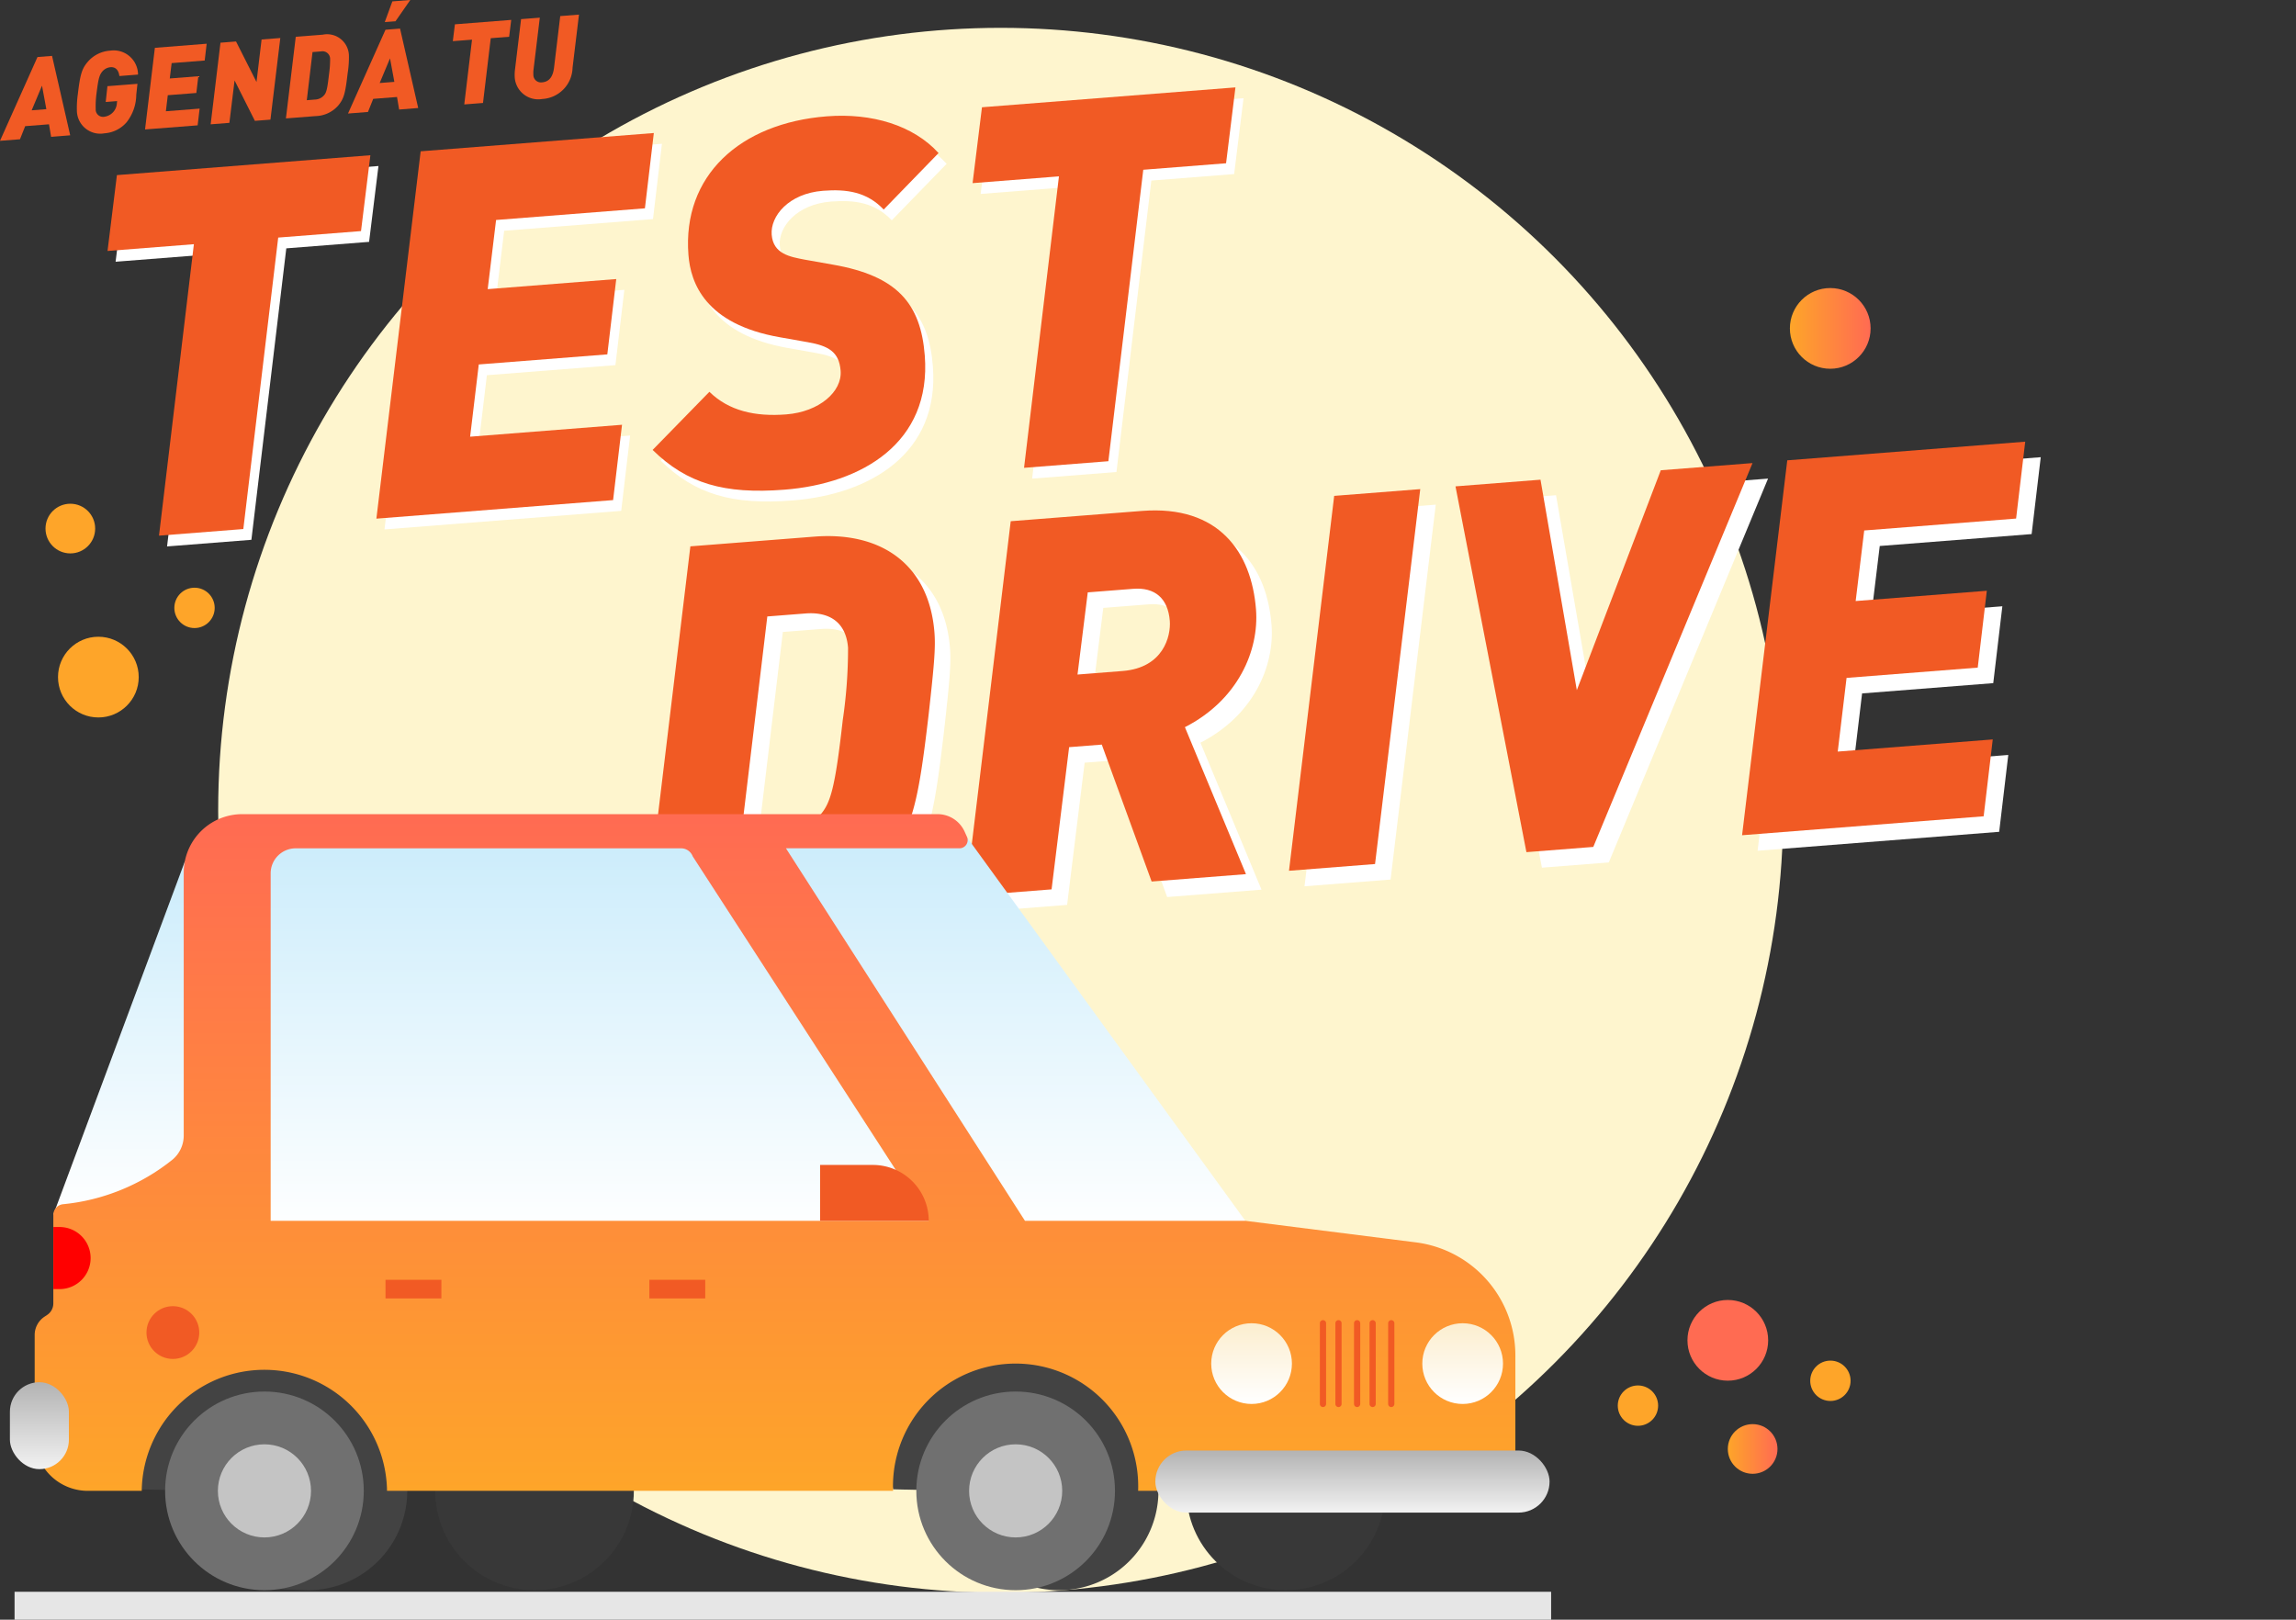
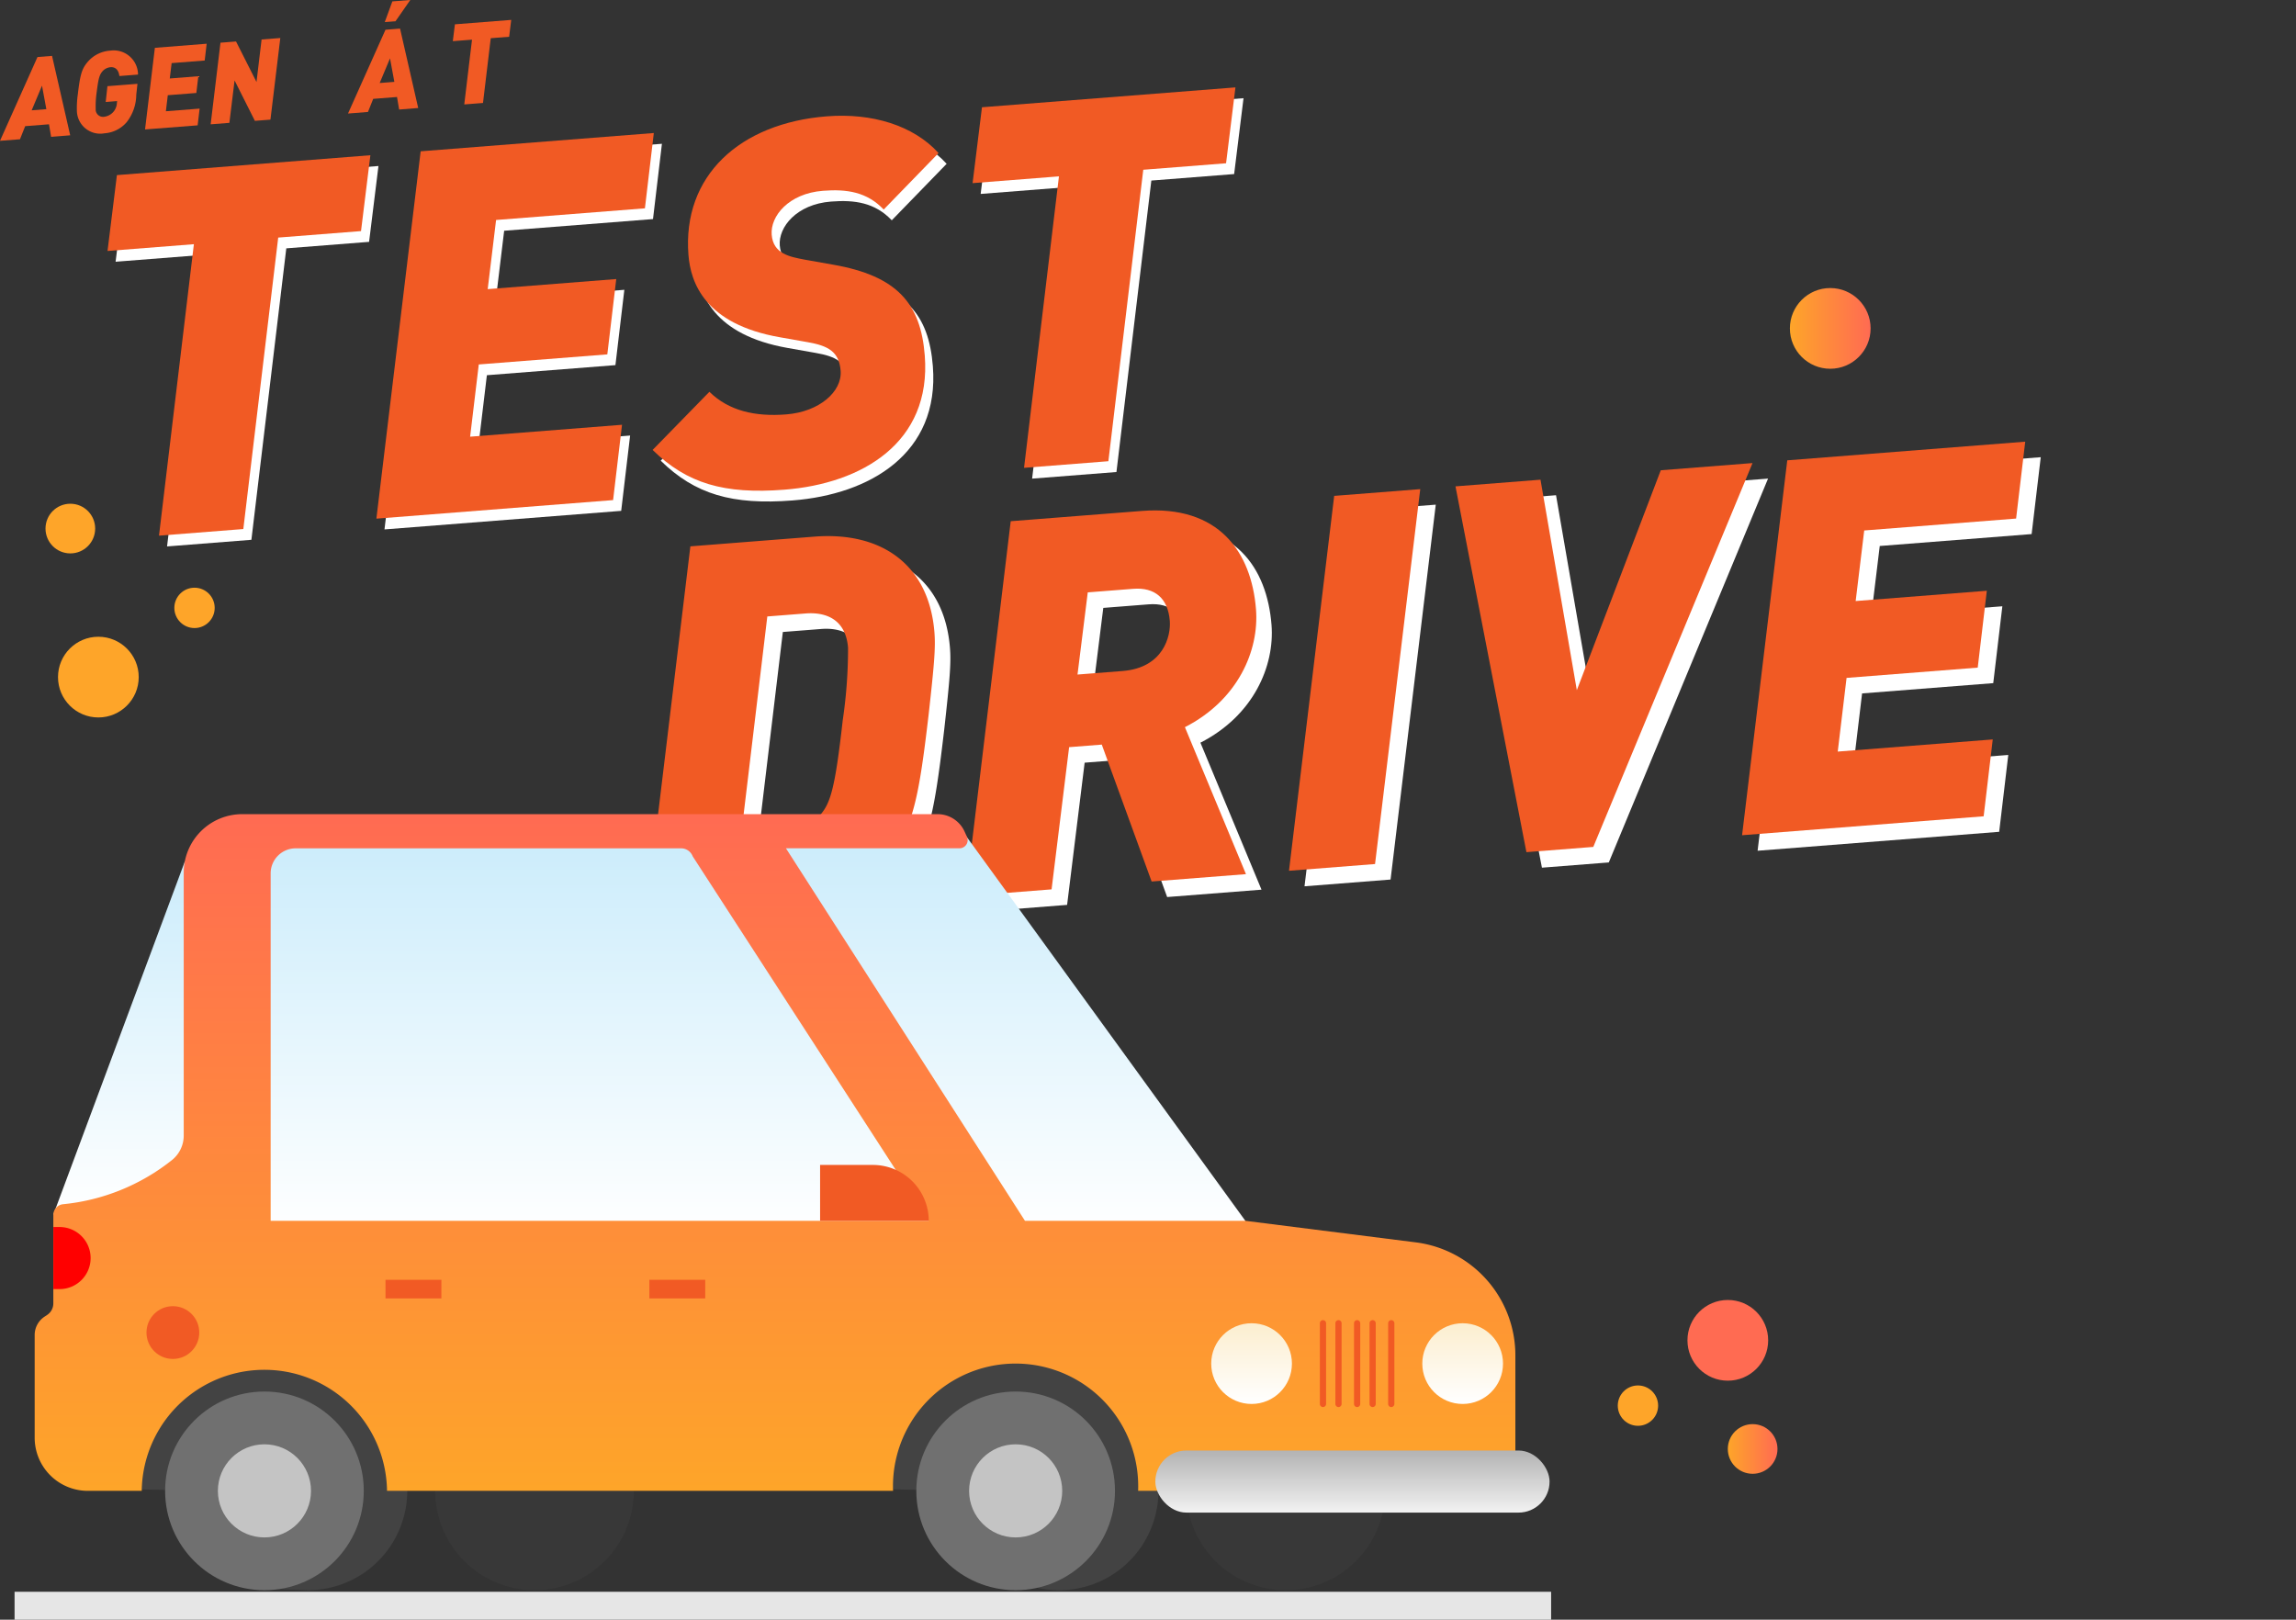
<svg xmlns="http://www.w3.org/2000/svg" xmlns:xlink="http://www.w3.org/1999/xlink" width="280.429" height="197.833" viewBox="0 0 280.429 197.833">
  <rect x="0" y="0" width="280.429" height="197.833" fill="#333333" stroke="none" />
  <defs>
    <style>.a{fill:url(#a);}.b{fill:#f15a24;}.c{fill:#fff;}.d{fill:#434343;}.e{fill:#383838;}.f{fill:url(#b);}.g{fill:url(#e);}.h{fill:none;stroke:#f0f;stroke-miterlimit:10;}.i{fill:#707070;}.j{fill:#c4c4c4;}.k{fill:url(#f);}.l{fill:red;}.m{fill:url(#h);}.n{fill:#e6e6e6;}.o{fill:url(#j);}.p{fill:url(#k);}.q{fill:url(#o);}.r{fill:url(#p);}.s{fill:url(#q);}.t{fill:url(#r);}.u{fill:url(#s);}</style>
    <linearGradient id="a" x1="13.998" y1="5.343" x2="14.998" y2="5.343" gradientUnits="objectBoundingBox">
      <stop offset="0" stop-color="#fef5ce" />
      <stop offset="1" stop-color="#fedf4a" />
    </linearGradient>
    <linearGradient id="b" x1="0.5" y1="1" x2="0.5" gradientUnits="objectBoundingBox">
      <stop offset="0" stop-color="#fff" />
      <stop offset="1" stop-color="#cbecfb" />
    </linearGradient>
    <linearGradient id="e" x1="0.5" y1="1" x2="0.5" gradientUnits="objectBoundingBox">
      <stop offset="0" stop-color="#fea529" />
      <stop offset="0.994" stop-color="#ff6b52" />
    </linearGradient>
    <linearGradient id="f" x1="0.5" y1="1" x2="0.5" gradientUnits="objectBoundingBox">
      <stop offset="0" stop-color="#fff" />
      <stop offset="0.994" stop-color="#fceecf" />
    </linearGradient>
    <linearGradient id="h" x1="0.5" y1="1" x2="0.5" gradientUnits="objectBoundingBox">
      <stop offset="0" stop-color="#f2f2f2" />
      <stop offset="0.994" stop-color="#b3b3b3" />
    </linearGradient>
    <linearGradient id="j" x1="0" y1="0.5" x2="1" y2="0.5" xlink:href="#e" />
    <linearGradient id="k" x1="-126.306" y1="38.304" x2="-125.306" y2="38.304" xlink:href="#e" />
    <linearGradient id="o" x1="257.42" y1="699.339" x2="258.42" y2="699.339" xlink:href="#e" />
    <linearGradient id="p" x1="420.733" y1="1141.511" x2="421.733" y2="1141.511" xlink:href="#e" />
    <linearGradient id="q" x1="511.113" y1="1402.503" x2="512.113" y2="1402.503" xlink:href="#e" />
    <linearGradient id="r" x1="434.498" y1="1381.366" x2="435.498" y2="1381.366" xlink:href="#e" />
    <linearGradient id="s" x1="118.796" y1="1504.248" x2="119.796" y2="1504.248" xlink:href="#e" />
  </defs>
  <g transform="translate(-8380.266 -983.103)">
-     <circle class="a" cx="95.574" cy="95.574" r="95.574" transform="translate(8406.914 986.503)" />
    <g transform="translate(8380.266 983.103)">
      <path class="b" d="M8386.51,1011l-.26-1.533-2.908.228-.637,1.6-2.439.191,4.578-10.234,1.779-.14,2.217,9.7Zm-1.114-6.251-1.262,3.011,1.792-.141Z" transform="translate(-8380.266 -994.285)" />
      <path class="b" d="M8410.222,1002.5c-.081-.687-.448-1.13-1.083-1.08a1.486,1.486,0,0,0-1,.522c-.419.491-.508,1.136-.7,2.607a11.71,11.71,0,0,0-.109,1.964.9.9,0,0,0,1.073.956,1.773,1.773,0,0,0,1.518-1.7l.025-.21-1.393.109.209-1.931,3.667-.287-.145,1.343a5.511,5.511,0,0,1-1.18,3.352,3.919,3.919,0,0,1-2.7,1.349,2.853,2.853,0,0,1-3.367-2.621,11.754,11.754,0,0,1,.109-2.144c.284-2.394.479-3.1,1.2-3.95a3.944,3.944,0,0,1,2.763-1.382,2.971,2.971,0,0,1,3.391,2.924Z" transform="translate(-8395.641 -993.212)" />
      <path class="b" d="M8434.279,999.252l-4.038.317-.228,1.876,3.487-.273-.242,2.044-3.487.273-.234,1.96,4.122-.323-.243,2.044-6.423.5,1.2-9.969,6.326-.5Z" transform="translate(-8409.277 -991.86)" />
      <path class="b" d="M8455.426,1005.318l-1.9.149-2.482-4.937-.633,5.181-2.288.179,1.2-9.969,1.9-.149,2.5,4.95.619-5.194,2.288-.179Z" transform="translate(-8422.394 -990.706)" />
-       <path class="b" d="M8479.915,998.952c-.29,2.491-.448,3.128-1.21,4.02a3.81,3.81,0,0,1-2.719,1.225l-3.612.283,1.2-9.969,3.294-.258a2.664,2.664,0,0,1,3.2,2.551A12.18,12.18,0,0,1,8479.915,998.952Zm-3.272-2.656-1.021.08-.7,5.88,1.006-.079a1.527,1.527,0,0,0,1.11-.531c.267-.312.389-.7.593-2.515a12.848,12.848,0,0,0,.141-1.925A.929.929,0,0,0,8476.643,996.3Z" transform="translate(-8437.452 -990.017)" />
      <path class="b" d="M8498.618,996.483l-.259-1.533-2.908.228-.638,1.6-2.439.191,4.578-10.234,1.778-.14,2.217,9.7Zm-1.114-6.251-1.262,3.011,1.792-.141Zm.671-4.532-1.31.1.926-2.528,2.191-.172Z" transform="translate(-8449.869 -983.103)" />
      <path class="b" d="M8533.021,991.575l-2.246.176-.947,7.91-2.288.179.947-7.91-2.344.183.255-2.059,6.878-.539Z" transform="translate(-8470.836 -987.085)" />
-       <path class="b" d="M8553.133,994.287a3.926,3.926,0,0,1-3.708,3.827,2.879,2.879,0,0,1-3.354-2.621,5.385,5.385,0,0,1,.017-.861l.756-6.273,2.288-.179-.774,6.4a3.613,3.613,0,0,0-.012.556.925.925,0,0,0,1.059.944c.938-.073,1.341-.771,1.468-1.807l.755-6.287,2.288-.179Z" transform="translate(-8483.201 -986.022)" />
    </g>
    <g transform="translate(8393.4 993.778)">
      <g transform="translate(0.987 1.316)">
        <path class="c" d="M8448.473,1045.847l-10.112.793-4.263,35.6-10.3.808,4.262-35.6-10.547.827,1.146-9.266,30.959-2.427Z" transform="translate(-8417.514 -1028.297)" />
        <path class="c" d="M8536.924,1038.62l-18.179,1.425-1.022,8.445,15.7-1.231-1.089,9.2-15.7,1.231-1.056,8.823,18.551-1.454-1.09,9.2-28.911,2.267,5.408-44.87,28.478-2.233Z" transform="translate(-8471.289 -1023.852)" />
        <path class="c" d="M8621.336,1035.325c-2.041-2.149-4.5-2.518-7.421-2.289-4.219.331-6.435,3.126-6.259,5.359.185,2.358,2.209,2.7,4.047,3.054l3.418.605c7.912,1.377,10.737,4.777,11.233,11.1.837,10.671-7.7,15.649-17.13,16.388-7.383.579-11.92-.751-16.111-4.855l6.935-7.1c2.365,2.311,5.546,3.061,9.392,2.759,4.033-.316,6.836-2.783,6.637-5.327-.185-2.358-1.551-3.062-4.02-3.493l-3.418-.605c-9.114-1.6-10.883-6.638-11.15-10.05-.76-9.679,6.291-16.1,16.9-16.932,5.521-.433,10.574,1.106,13.648,4.486Z" transform="translate(-8526.537 -1020.408)" />
        <path class="c" d="M8727.148,1024l-10.113.793-4.262,35.6-10.3.807,4.263-35.6-10.547.827,1.146-9.266,30.959-2.427Z" transform="translate(-8590.533 -1014.731)" />
      </g>
      <g transform="translate(0 0)">
        <path class="b" d="M8445.87,1042.375l-10.114.793-4.261,35.6-10.3.808,4.262-35.6-10.547.827,1.146-9.266,30.959-2.427Z" transform="translate(-8414.91 -1024.825)" />
        <path class="b" d="M8534.321,1035.149l-18.179,1.425-1.023,8.446,15.7-1.231-1.09,9.2-15.7,1.231-1.057,8.823,18.552-1.455-1.09,9.2-28.911,2.267,5.408-44.87,28.478-2.233Z" transform="translate(-8468.686 -1020.38)" />
        <path class="b" d="M8618.731,1031.854c-2.041-2.15-4.5-2.518-7.421-2.29-4.219.331-6.434,3.126-6.259,5.359.185,2.358,2.209,2.7,4.047,3.054l3.419.606c7.91,1.377,10.736,4.776,11.232,11.1.837,10.672-7.7,15.649-17.13,16.388-7.383.579-11.919-.751-16.111-4.854l6.935-7.1c2.365,2.312,5.546,3.061,9.393,2.759,4.032-.316,6.835-2.783,6.636-5.327-.185-2.358-1.551-3.062-4.019-3.493l-3.419-.605c-9.114-1.6-10.883-6.638-11.15-10.05-.759-9.679,6.291-16.1,16.9-16.932,5.522-.433,10.574,1.106,13.648,4.486Z" transform="translate(-8523.933 -1016.936)" />
        <path class="b" d="M8724.545,1020.525l-10.113.793-4.262,35.6-10.3.807,4.263-35.6-10.548.827,1.146-9.267,30.959-2.427Z" transform="translate(-8587.929 -1011.259)" />
      </g>
    </g>
    <g transform="translate(8459.066 1037.053)">
      <g transform="translate(1.896 1.896)">
        <path class="c" d="M8627.748,1182.461c-1.332,11.444-2.059,14.368-5.56,18.465-2.8,3.277-6.982,5.2-12.49,5.63l-16.589,1.3,5.52-45.791,15.133-1.186c8.294-.65,14.033,3.487,14.679,11.717C8628.584,1174.432,8628.421,1176.42,8627.748,1182.461Zm-15.035-12.2-4.686.367-3.233,27.01,4.622-.362a7.027,7.027,0,0,0,5.1-2.438c1.226-1.434,1.788-3.2,2.726-11.553a59.779,59.779,0,0,0,.645-8.842C8617.615,1171.023,8615.245,1170.063,8612.713,1170.261Z" transform="translate(-8593.109 -1149.282)" />
        <path class="c" d="M8723.107,1179.015l7.46,17.953-11.524.9-6.088-16.723-3.99.313-2.142,17.369-10.51.824,5.52-45.791,16.019-1.256c9.434-.74,13.393,5.065,13.939,12.03C8732.183,1169.64,8729.6,1175.7,8723.107,1179.015Zm-6.294-16.9-5.571.437-1.252,10.036,5.509-.432c5-.392,5.907-4.286,5.763-6.122C8721.043,1163.251,8719.41,1161.914,8716.813,1162.117Z" transform="translate(-8657.185 -1144.148)" />
        <path class="c" d="M8811.028,1191.471l-10.511.824,5.52-45.791,10.51-.824Z" transform="translate(-8721.882 -1139.887)" />
        <path class="c" d="M8870.982,1184.17l-8.167.64-8.663-44.679,10.384-.814,4.437,25.707,10.253-26.859,11.206-.879Z" transform="translate(-8755.182 -1134.676)" />
        <path class="c" d="M8979.943,1139.788l-18.551,1.455-1.045,8.619,16.02-1.256-1.111,9.388-16.02,1.256-1.077,9,18.932-1.484-1.111,9.388-29.506,2.313,5.52-45.791,29.063-2.279Z" transform="translate(-8812.5 -1130.4)" />
      </g>
      <g transform="translate(0 0)">
        <path class="b" d="M8622.748,1177.461c-1.332,11.444-2.059,14.368-5.56,18.465-2.8,3.277-6.983,5.2-12.491,5.63l-16.588,1.3,5.52-45.791,15.133-1.186c8.294-.65,14.033,3.487,14.679,11.717C8623.584,1169.432,8623.421,1171.42,8622.748,1177.461Zm-15.035-12.2-4.686.367-3.233,27.01,4.622-.362a7.025,7.025,0,0,0,5.1-2.438c1.227-1.434,1.789-3.2,2.726-11.553a59.7,59.7,0,0,0,.646-8.842C8612.614,1166.023,8610.245,1165.063,8607.713,1165.261Z" transform="translate(-8588.109 -1144.282)" />
        <path class="b" d="M8718.107,1174.015l7.459,17.953-11.523.9-6.088-16.723-3.99.313-2.142,17.369-10.51.824,5.519-45.791,16.02-1.256c9.434-.74,13.393,5.065,13.939,12.03C8727.183,1164.64,8724.6,1170.7,8718.107,1174.015Zm-6.294-16.9-5.571.437-1.252,10.036,5.508-.432c5-.392,5.907-4.286,5.764-6.122C8716.043,1158.251,8714.409,1156.914,8711.813,1157.117Z" transform="translate(-8652.185 -1139.148)" />
        <path class="b" d="M8806.028,1186.471l-10.511.824,5.52-45.791,10.511-.824Z" transform="translate(-8716.882 -1134.887)" />
        <path class="b" d="M8865.983,1179.17l-8.167.64-8.664-44.679,10.384-.814,4.437,25.707,10.253-26.859,11.207-.879Z" transform="translate(-8750.182 -1129.676)" />
        <path class="b" d="M8974.943,1134.788l-18.551,1.455-1.045,8.619,16.02-1.256-1.111,9.388-16.02,1.256-1.078,9,18.932-1.484-1.11,9.388-29.506,2.313,5.52-45.791,29.063-2.279Z" transform="translate(-8807.5 -1125.4)" />
      </g>
    </g>
    <g transform="translate(8381.476 1082.549)">
      <g transform="translate(0 0)">
        <path class="d" d="M8454.647,1437.013a12.133,12.133,0,0,1-12.133,12.132l-5.5-.19-6.635-11.943-8.91-.19-1.517-15.545,34.5-.379Z" transform="translate(-8406.117 -1354.361)" />
        <circle class="e" cx="12.132" cy="12.132" r="12.132" transform="translate(143.693 70.52)" />
        <path class="d" d="M8696.647,1437.013a12.132,12.132,0,1,1-24.265,0l-8.152-.19-2.274-15.545,34.5-.379Z" transform="translate(-8556.366 -1354.361)" />
        <circle class="e" cx="12.132" cy="12.132" r="12.132" transform="translate(51.942 70.52)" />
        <path class="f" d="M8647.375,1252.4l34.122,47.013-.759,1.516h-29.193l-31.089-48.529Z" transform="translate(-8530.601 -1249.746)" />
        <path class="f" d="M8413.513,1259.867,8397.456,1303h17.819v-43.6Z" transform="translate(-8392.148 -1254.092)" />
        <path class="f" d="M8458.214,1253.159l-.758,47.771h87.96l-31.09-48.529Z" transform="translate(-8429.4 -1249.746)" />
        <path class="g" d="M8560.141,1297.7l-20.821-2.633H8512.4l-29.193-45.5H8504.4a1,1,0,0,0,.911-1.415l-.286-.629a3.625,3.625,0,0,0-3.3-2.127H8416.8a7.148,7.148,0,0,0-7.147,7.148v32.1a3.836,3.836,0,0,1-1.365,2.945,25.287,25.287,0,0,1-13.4,5.454,1.327,1.327,0,0,0-1.162,1.316v10.8a1.683,1.683,0,0,1-.749,1.4l-.329.219a2.686,2.686,0,0,0-1.2,2.236v12.545a6.49,6.49,0,0,0,6.49,6.49h6.59v-.19a14.981,14.981,0,0,1,29.952,0v.19h61.81c-.007-.188-.011-.378-.011-.568a14.976,14.976,0,0,1,29.952,0c0,.19,0,.38-.011.568h43.377a2.7,2.7,0,0,0,2.7-2.7V1311.5A13.909,13.909,0,0,0,8560.141,1297.7Zm-59.683-2.633h-80.187v-42.441a3.056,3.056,0,0,1,3.056-3.055H8470.4a1.519,1.519,0,0,1,1.422.983l28.823,44.513Z" transform="translate(-8388.423 -1245.4)" />
        <path class="h" d="M8746.956,1463.4" transform="translate(-8609.14 -1380.748)" />
        <path class="h" d="M8667.956,1463.4" transform="translate(-8560.092 -1380.748)" />
        <circle class="i" cx="12.132" cy="12.132" r="12.132" transform="translate(110.708 70.52)" />
        <circle class="j" cx="5.687" cy="5.687" r="5.687" transform="translate(117.153 76.965)" />
        <circle class="i" cx="12.132" cy="12.132" r="12.132" transform="translate(18.957 70.52)" />
        <circle class="j" cx="5.687" cy="5.687" r="5.687" transform="translate(25.402 76.965)" />
        <circle class="k" cx="4.929" cy="4.929" r="4.929" transform="translate(146.726 62.179)" />
        <circle class="b" cx="3.223" cy="3.223" r="3.223" transform="translate(16.682 60.093)" />
        <circle class="k" cx="4.929" cy="4.929" r="4.929" transform="translate(172.507 62.179)" />
        <g transform="translate(159.996 61.799)">
          <path class="b" d="M8805.835,1419.016a.379.379,0,0,1-.379-.379v-9.858a.379.379,0,0,1,.759,0v9.858A.379.379,0,0,1,8805.835,1419.016Z" transform="translate(-8805.456 -1408.4)" />
          <g transform="translate(1.896)">
            <path class="b" d="M8810.835,1419.016a.379.379,0,0,1-.379-.379v-9.858a.379.379,0,1,1,.758,0v9.858A.379.379,0,0,1,8810.835,1419.016Z" transform="translate(-8810.456 -1408.4)" />
          </g>
          <g transform="translate(4.171)">
            <path class="b" d="M8816.836,1419.016a.379.379,0,0,1-.38-.379v-9.858a.379.379,0,0,1,.759,0v9.858A.379.379,0,0,1,8816.836,1419.016Z" transform="translate(-8816.456 -1408.4)" />
          </g>
          <g transform="translate(6.066)">
            <path class="b" d="M8821.835,1419.016a.379.379,0,0,1-.379-.379v-9.858a.379.379,0,1,1,.758,0v9.858A.379.379,0,0,1,8821.835,1419.016Z" transform="translate(-8821.456 -1408.4)" />
          </g>
          <g transform="translate(8.341)">
            <path class="b" d="M8827.835,1419.016a.379.379,0,0,1-.379-.379v-9.858a.379.379,0,1,1,.758,0v9.858A.379.379,0,0,1,8827.835,1419.016Z" transform="translate(-8827.456 -1408.4)" />
          </g>
        </g>
        <path class="l" d="M0,0H.758A3.791,3.791,0,0,1,4.55,3.791v0A3.791,3.791,0,0,1,.758,7.583H0a0,0,0,0,1,0,0V0A0,0,0,0,1,0,0Z" transform="translate(5.308 50.425)" />
        <rect class="b" width="6.824" height="2.275" transform="translate(78.102 56.871)" />
        <rect class="b" width="6.824" height="2.275" transform="translate(45.876 56.871)" />
        <path class="b" d="M0,0H6.445A6.824,6.824,0,0,1,13.27,6.824v0a0,0,0,0,1,0,0H0a0,0,0,0,1,0,0V0A0,0,0,0,1,0,0Z" transform="translate(98.955 42.843)" />
        <rect class="m" width="48.15" height="7.583" rx="3.791" transform="translate(139.901 77.723)" />
-         <rect class="m" width="7.204" height="10.616" rx="3.602" transform="translate(0 69.382)" />
      </g>
      <rect class="n" width="187.673" height="3.412" transform="translate(0.569 94.974)" />
    </g>
    <circle class="o" cx="4.929" cy="4.929" r="4.929" transform="translate(8598.88 1018.286)" />
    <circle class="p" cx="4.929" cy="4.929" r="4.929" transform="translate(8586.369 1141.885)" />
    <circle class="o" cx="3.033" cy="3.033" r="3.033" transform="translate(8606.084 1028.902)" />
    <circle class="o" cx="3.033" cy="3.033" r="3.033" transform="translate(8591.298 1157.05)" />
    <circle class="o" cx="2.464" cy="2.464" r="2.464" transform="translate(8594.331 1027.006)" />
    <circle class="q" cx="4.929" cy="4.929" r="4.929" transform="translate(8387.351 1060.877)" />
    <circle class="r" cx="3.033" cy="3.033" r="3.033" transform="translate(8385.824 1044.631)" />
    <circle class="s" cx="2.464" cy="2.464" r="2.464" transform="translate(8401.56 1054.887)" />
    <circle class="t" cx="2.464" cy="2.464" r="2.464" transform="translate(8577.858 1152.326)" />
-     <circle class="u" cx="2.464" cy="2.464" r="2.464" transform="translate(8601.364 1149.292)" />
    <path class="c" d="M9119.916,1242.452" transform="translate(-459.222 -161.02)" />
  </g>
</svg>